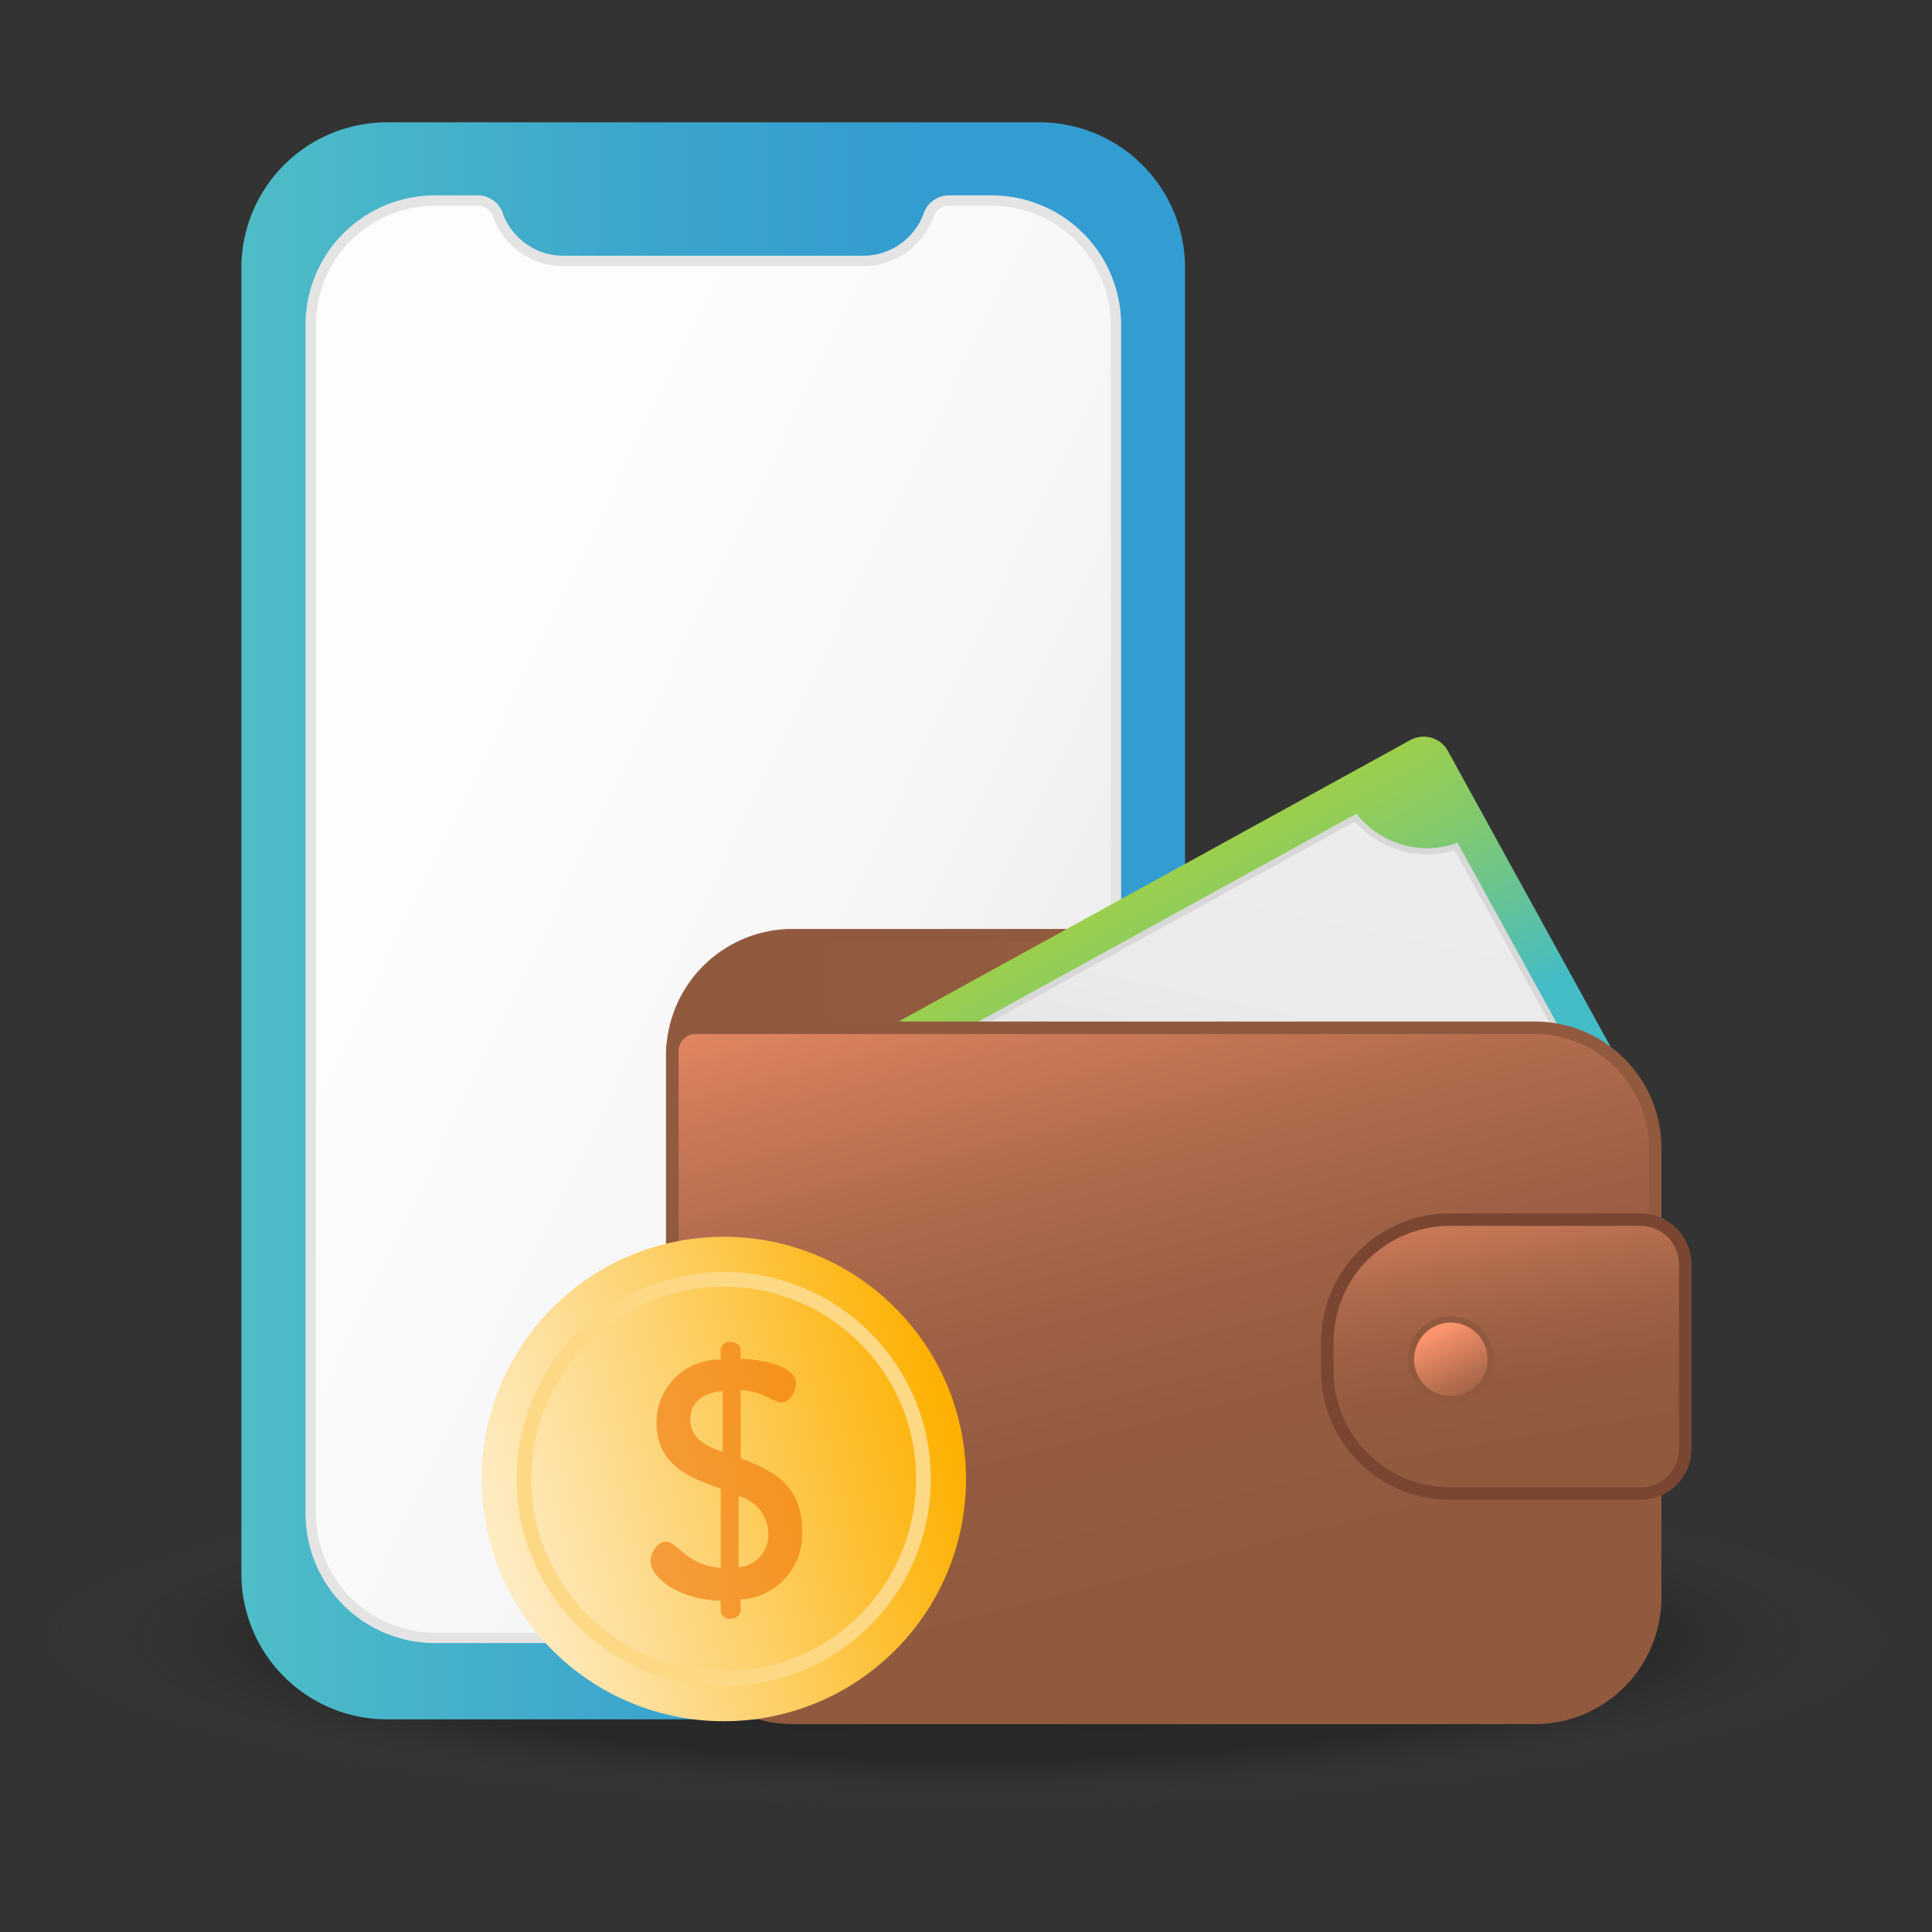
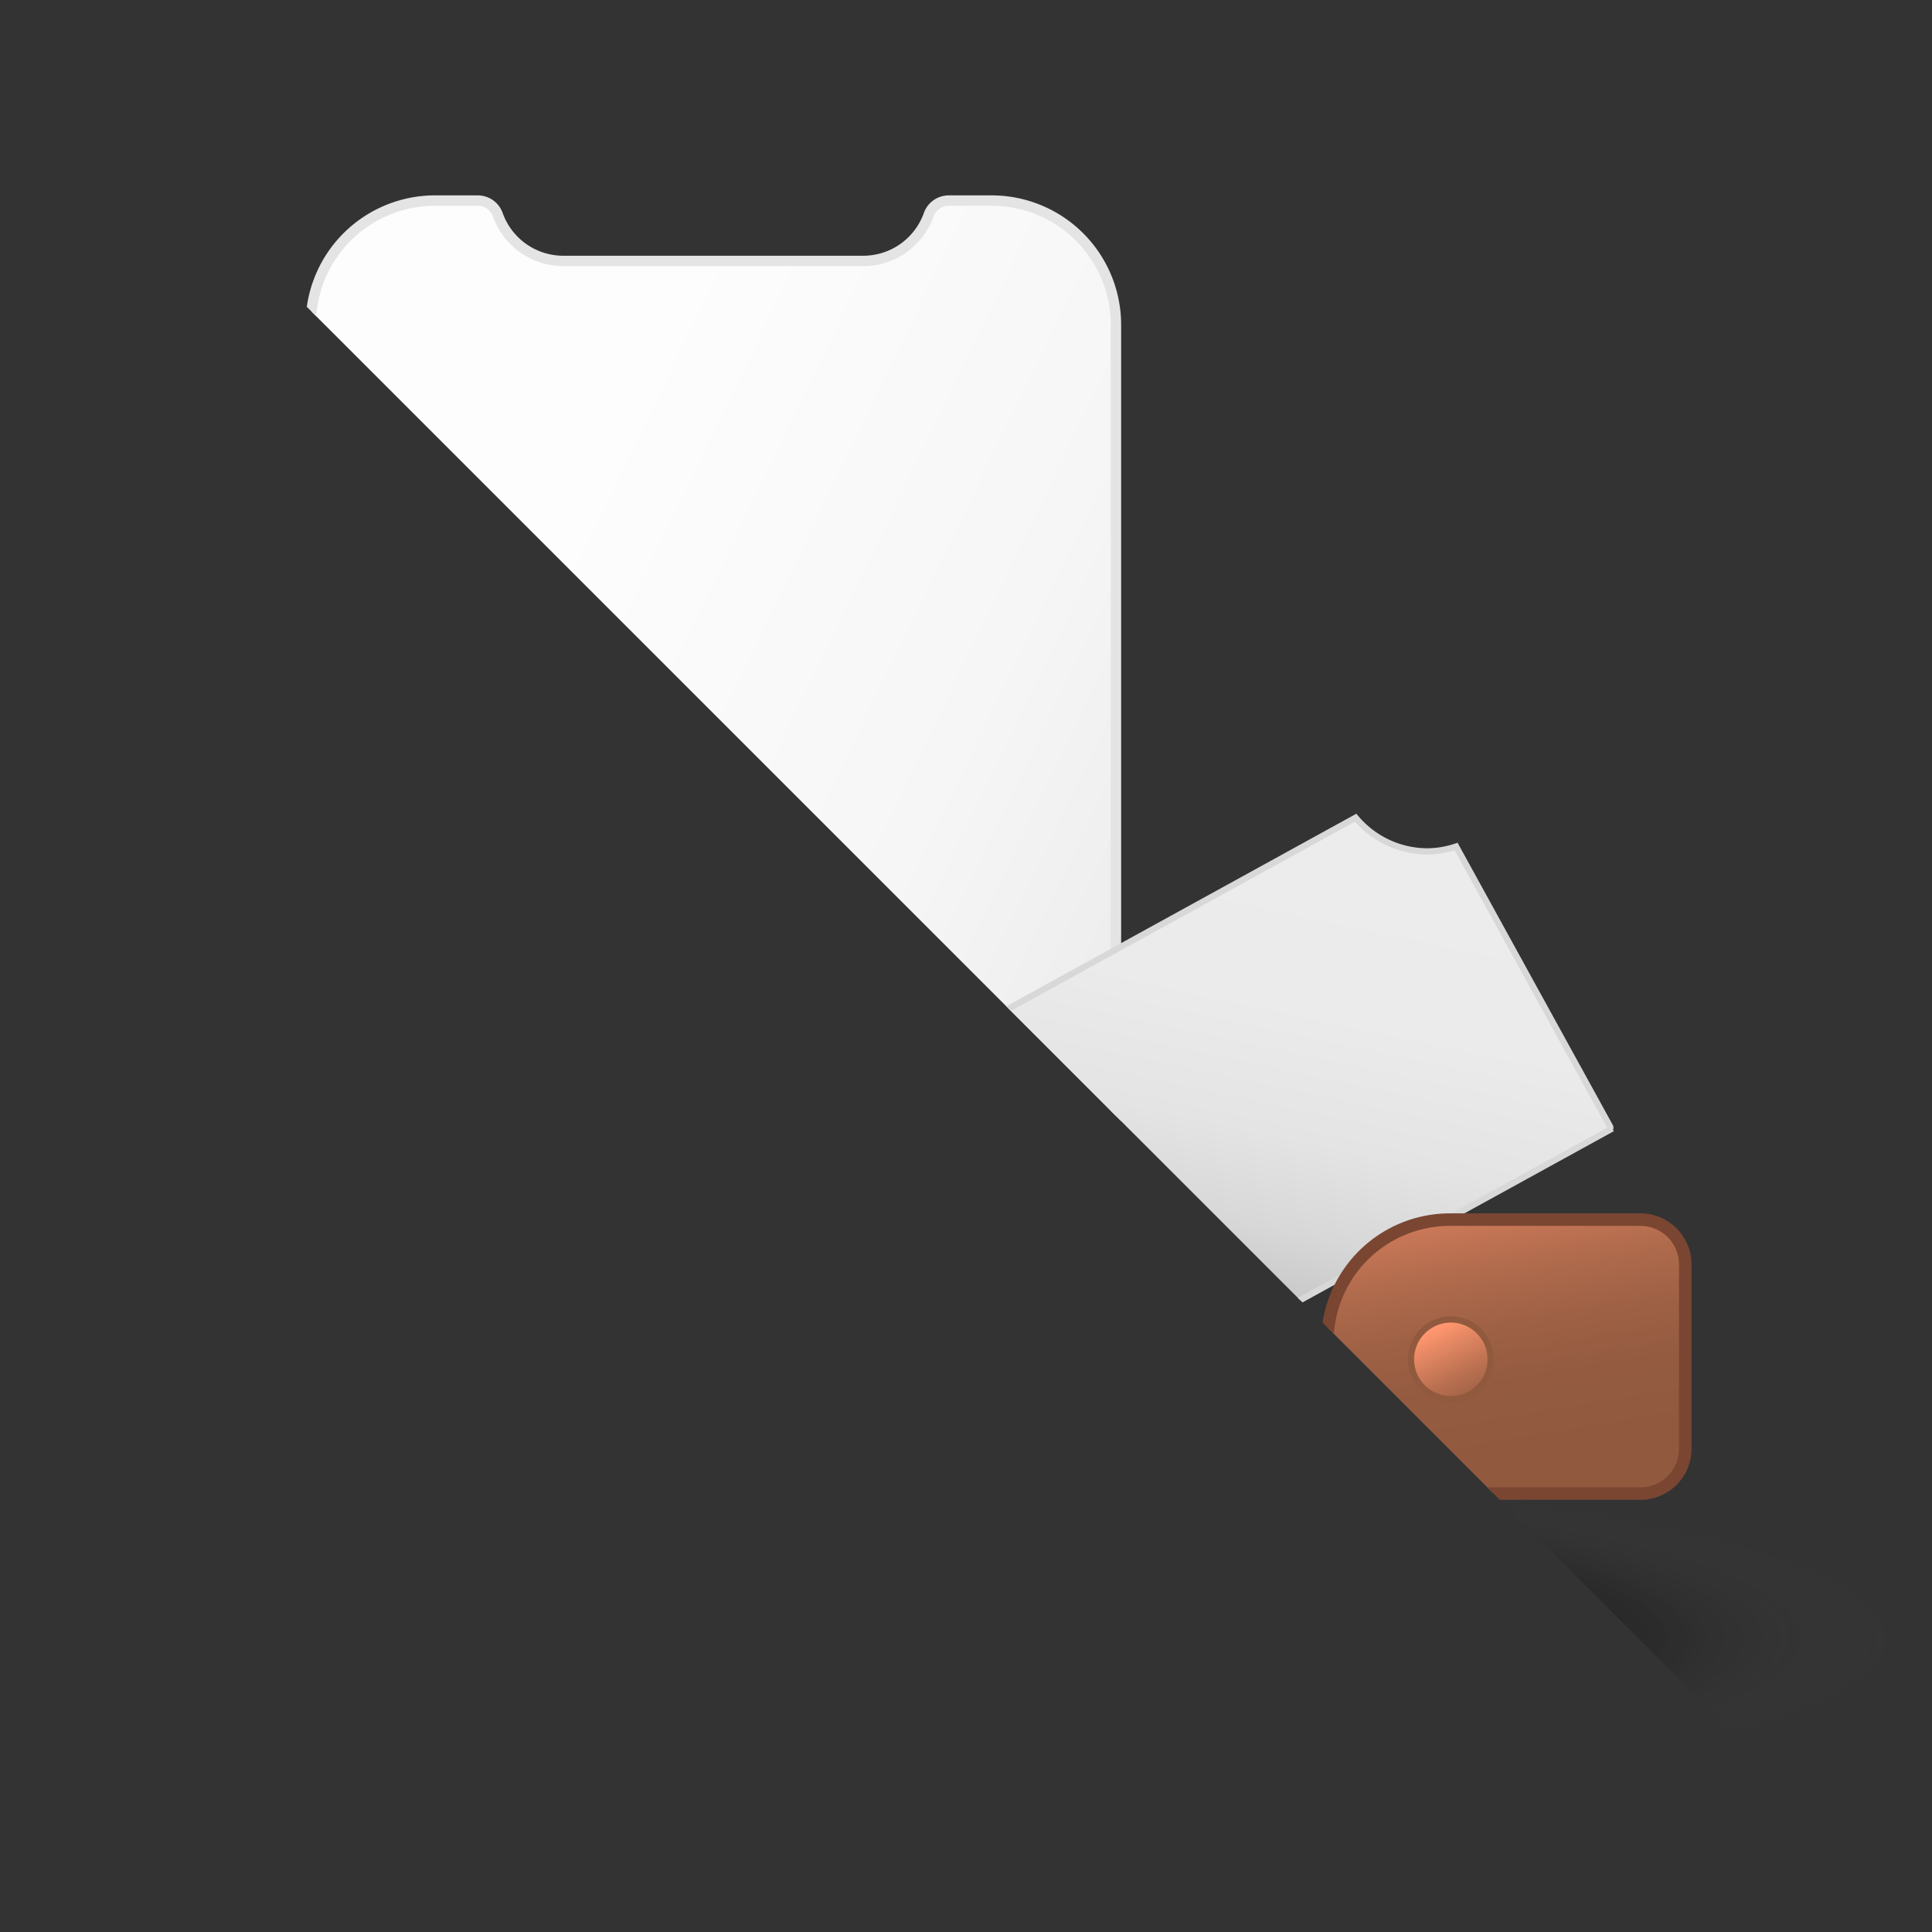
<svg xmlns="http://www.w3.org/2000/svg" xmlns:xlink="http://www.w3.org/1999/xlink" width="54" height="54" viewBox="0 0 54 54">
  <rect x="0" y="0" width="54" height="54" fill="#333333" stroke="none" />
  <defs>
    <linearGradient id="t496umzl3d" y1=".5" x2="1" y2=".5" gradientUnits="objectBoundingBox">
      <stop offset="0" stop-color="#4ebdc7" />
      <stop offset=".016" stop-color="#4dbcc7" />
      <stop offset=".458" stop-color="#3aa4cd" />
      <stop offset=".733" stop-color="#339cd0" />
    </linearGradient>
    <linearGradient id="ma0py4z6se" x1="-.741" y1="-.579" x2="1.211" y2="1.118" gradientUnits="objectBoundingBox">
      <stop offset="0" stop-color="#fff" />
      <stop offset=".511" stop-color="#fdfdfd" />
      <stop offset=".695" stop-color="#f6f6f6" />
      <stop offset=".826" stop-color="#eaeaea" />
      <stop offset=".931" stop-color="#d9d9d9" />
      <stop offset="1" stop-color="#cacaca" />
    </linearGradient>
    <linearGradient id="x1gsf8kw2f" y1=".5" x2="1" y2=".5" gradientUnits="objectBoundingBox">
      <stop offset="0" stop-color="#915a3f" />
      <stop offset=".441" stop-color="#925b3f" />
      <stop offset=".6" stop-color="#995e42" />
      <stop offset=".713" stop-color="#a56547" />
      <stop offset=".805" stop-color="#b66e4f" />
      <stop offset=".883" stop-color="#cc7a58" />
      <stop offset=".952" stop-color="#e68864" />
      <stop offset="1" stop-color="#ff966f" />
    </linearGradient>
    <linearGradient id="9uv75ovudg" x1=".523" y1="-.893" x2=".497" y2=".676" gradientUnits="objectBoundingBox">
      <stop offset="0" stop-color="#d3db00" />
      <stop offset=".125" stop-color="#cfda04" />
      <stop offset=".258" stop-color="#c6d811" />
      <stop offset=".396" stop-color="#b7d426" />
      <stop offset=".536" stop-color="#a1d044" />
      <stop offset=".678" stop-color="#85ca6a" />
      <stop offset=".82" stop-color="#63c299" />
      <stop offset=".936" stop-color="#44bcc5" />
    </linearGradient>
    <linearGradient id="ssrcjavksh" x1=".695" y1="-.244" x2=".45" y2=".658" gradientUnits="objectBoundingBox">
      <stop offset="0" stop-color="#ededed" />
      <stop offset=".549" stop-color="#ebebeb" />
      <stop offset=".747" stop-color="#e4e4e4" />
      <stop offset=".887" stop-color="#d8d8d8" />
      <stop offset="1" stop-color="#c8c8c8" />
    </linearGradient>
    <linearGradient id="v6bhzd2xia" x1=".601" y1=".786" x2=".243" y2="-.227" gradientUnits="objectBoundingBox">
      <stop offset="0" stop-color="#915a3f" />
      <stop offset=".209" stop-color="#945b40" />
      <stop offset=".396" stop-color="#9f6145" />
      <stop offset=".576" stop-color="#b16b4d" />
      <stop offset=".75" stop-color="#cb7958" />
      <stop offset=".919" stop-color="#ec8b66" />
      <stop offset="1" stop-color="#ff966f" />
    </linearGradient>
    <linearGradient id="so1b7h97gi" x1=".598" y1=".822" x2=".352" y2="-.293" xlink:href="#v6bhzd2xia" />
    <linearGradient id="6verafi5gj" x1=".856" y1="1.218" x2=".316" y2=".128" gradientUnits="objectBoundingBox">
      <stop offset="0" stop-color="#915a3f" />
      <stop offset=".165" stop-color="#9b5f43" />
      <stop offset=".455" stop-color="#b86f50" />
      <stop offset=".831" stop-color="#e78964" />
      <stop offset="1" stop-color="#ff966f" />
    </linearGradient>
    <linearGradient id="9zztyn7zrk" x1="-.263" y1=".06" x2="1.015" y2=".797" gradientUnits="objectBoundingBox">
      <stop offset="0" stop-color="#fff" />
      <stop offset=".098" stop-color="#fef9ec" />
      <stop offset=".296" stop-color="#fee9bb" />
      <stop offset=".576" stop-color="#fdd16b" />
      <stop offset=".928" stop-color="#fdb000" />
    </linearGradient>
    <radialGradient id="95bs6mtcsc" cx=".5" cy=".5" r=".5" gradientUnits="objectBoundingBox">
      <stop offset="0" />
      <stop offset=".724" stop-color="#111" stop-opacity=".792" />
      <stop offset="1" stop-color="#545454" stop-opacity="0" />
    </radialGradient>
    <clipPath id="dm9csxdqwb">
-       <path data-name="Rectangle 29" transform="translate(-238.456 63.675)" style="fill:none" d="M0 0h54v54H0z" />
+       <path data-name="Rectangle 29" transform="translate(-238.456 63.675)" style="fill:none" d="M0 0h54v54z" />
    </clipPath>
  </defs>
  <g data-name="Group 48" style="clip-path:url(#dm9csxdqwb)" transform="translate(238.456 -63.675)">
    <g data-name="Group 47">
      <path data-name="Rectangle 24" transform="translate(-238.456 63.675)" style="fill:none" d="M0 0h54v54H0z" />
      <g data-name="Group 46">
        <ellipse data-name="Ellipse 3" cx="25.922" cy="4.803" rx="25.922" ry="4.803" transform="translate(-237.378 104.651)" style="opacity:.34;fill:url(#95bs6mtcsc)" />
-         <path data-name="Path 42" d="M-209.391 67.094h-18.261a4.07 4.07 0 0 0-4.057 4.058v36.521a4.07 4.07 0 0 0 4.057 4.058h18.261a4.07 4.07 0 0 0 4.058-4.058V71.152a4.07 4.07 0 0 0-4.058-4.058z" style="fill:url(#t496umzl3d)" />
        <path data-name="Path 43" d="M-210.731 69.281h-1.2a.593.593 0 0 0-.563.387 1.946 1.946 0 0 1-1.833 1.3h-8.386a1.945 1.945 0 0 1-1.833-1.3.593.593 0 0 0-.563-.387h-1.2a3.473 3.473 0 0 0-3.462 3.463v33.247a3.473 3.473 0 0 0 3.462 3.463h15.581a3.473 3.473 0 0 0 3.463-3.462V72.744a3.473 3.473 0 0 0-3.466-3.463z" style="stroke-miterlimit:10;stroke:#e4e4e4;stroke-width:.29px;fill:url(#ma0py4z6se)" />
-         <path data-name="Rectangle 25" d="M3.363 0h16.26v12.968H0v-9.6A3.363 3.363 0 0 1 3.363 0z" transform="translate(-219.664 89.814)" style="fill:url(#x1gsf8kw2f);stroke-width:.35px;stroke:#915a3f;stroke-miterlimit:10" />
-         <path data-name="Rectangle 26" d="M1.3 0h22a.773.773 0 0 1 .773.773V12.1a1.3 1.3 0 0 1-1.3 1.3H1.3A1.3 1.3 0 0 1 0 12.1V1.3A1.3 1.3 0 0 1 1.3 0z" transform="rotate(-28.807 76.37 475.042)" style="fill:url(#9uv75ovudg)" />
        <path data-name="Path 44" d="M-197.758 87.336a2.6 2.6 0 0 1-.8.136 2.626 2.626 0 0 1-2.008-.942l-17.3 9.516a.082.082 0 0 0-.032.112l5.252 9.552a.084.084 0 0 0 .113.033l19.043-10.473a.084.084 0 0 0 .033-.113z" style="stroke-width:.175px;stroke:#d8d8d8;fill:url(#ssrcjavksh);stroke-miterlimit:10" />
-         <path data-name="Rectangle 27" d="M.651 0h23.455a3.363 3.363 0 0 1 3.364 3.363v12.561a3.363 3.363 0 0 1-3.363 3.363H3.363A3.363 3.363 0 0 1 0 15.924V.651A.651.651 0 0 1 .651 0z" transform="translate(-219.664 92.402)" style="fill:url(#v6bhzd2xia);stroke-width:.35px;stroke:#915a3f;stroke-miterlimit:10" />
        <path data-name="Rectangle 28" d="M3.426 0h5.326a1.253 1.253 0 0 1 1.253 1.253V6.4a1.253 1.253 0 0 1-1.253 1.256H3.426A3.426 3.426 0 0 1 0 4.23v-.8A3.426 3.426 0 0 1 3.426 0z" transform="translate(-201.357 97.764)" style="stroke:#7a4632;fill:url(#so1b7h97gi);stroke-width:.35px;stroke-miterlimit:10" />
        <circle data-name="Ellipse 4" cx="1.114" cy="1.114" r="1.114" transform="translate(-199.019 100.554)" style="fill:url(#6verafi5gj);stroke-width:.175px;stroke:#915a3f;stroke-miterlimit:10" />
        <g data-name="Group 45">
          <circle data-name="Ellipse 5" cx="6.77" cy="6.77" r="6.77" transform="rotate(-45 12.863 327.486)" style="fill:url(#9zztyn7zrk)" />
          <circle data-name="Ellipse 6" cx="5.581" cy="5.581" r="5.581" transform="translate(-223.808 99.433)" style="stroke:#fdd985;stroke-width:.41px;stroke-miterlimit:10;fill:none" />
          <path data-name="Path 45" d="M-218.312 108.414c-1.17-.019-1.962-.651-1.962-1.113 0-.227.2-.538.434-.538.311 0 .566.66 1.528.736v-2.217c-.849-.3-1.793-.642-1.793-1.85a1.752 1.752 0 0 1 1.793-1.755v-.277a.248.248 0 0 1 .274-.217c.141 0 .283.1.283.217v.254c.641.019 1.547.217 1.547.68 0 .179-.132.538-.415.538-.226 0-.472-.3-1.132-.349v1.915c.821.3 1.717.717 1.717 2a1.828 1.828 0 0 1-1.717 1.944v.32c0 .114-.142.217-.283.217a.248.248 0 0 1-.274-.217v-.292zm.057-4.152v-1.717c-.529.066-.906.3-.906.793 0 .538.406.736.906.924zm.443 1.227v1.991a.9.9 0 0 0 .83-.934 1.1 1.1 0 0 0-.83-1.057z" style="fill:#ee6e00;opacity:.57" />
        </g>
      </g>
    </g>
  </g>
</svg>